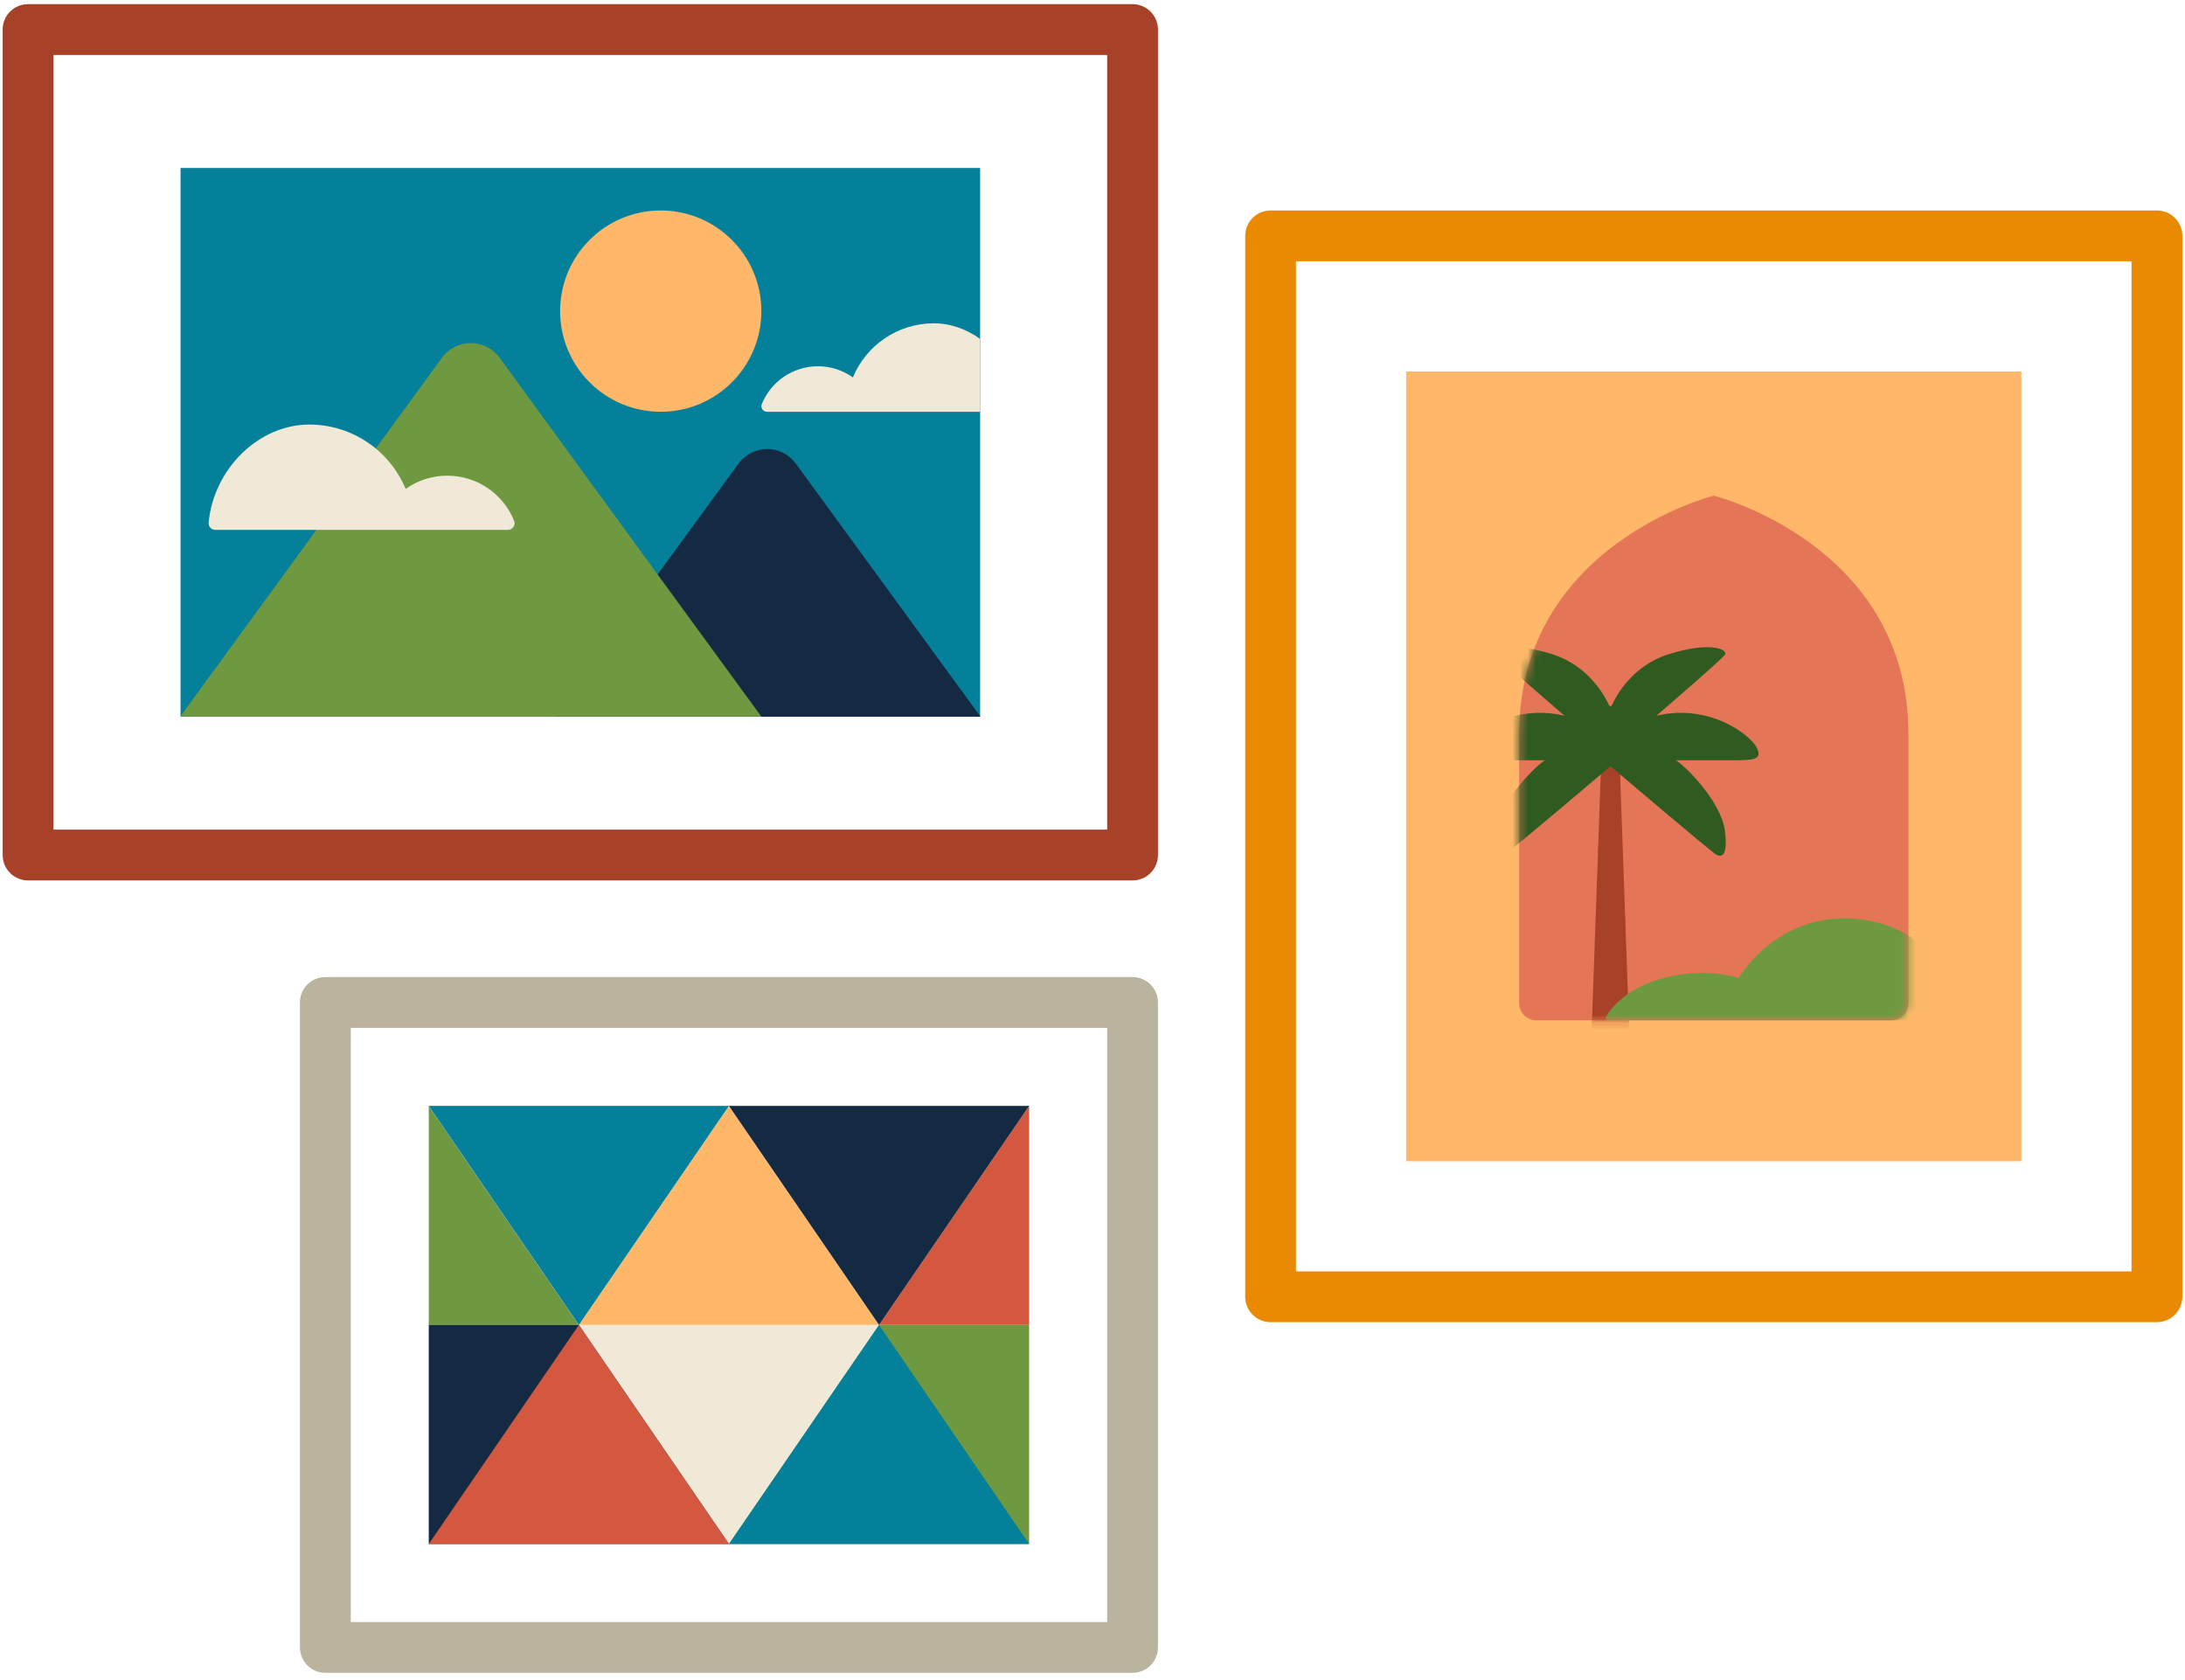
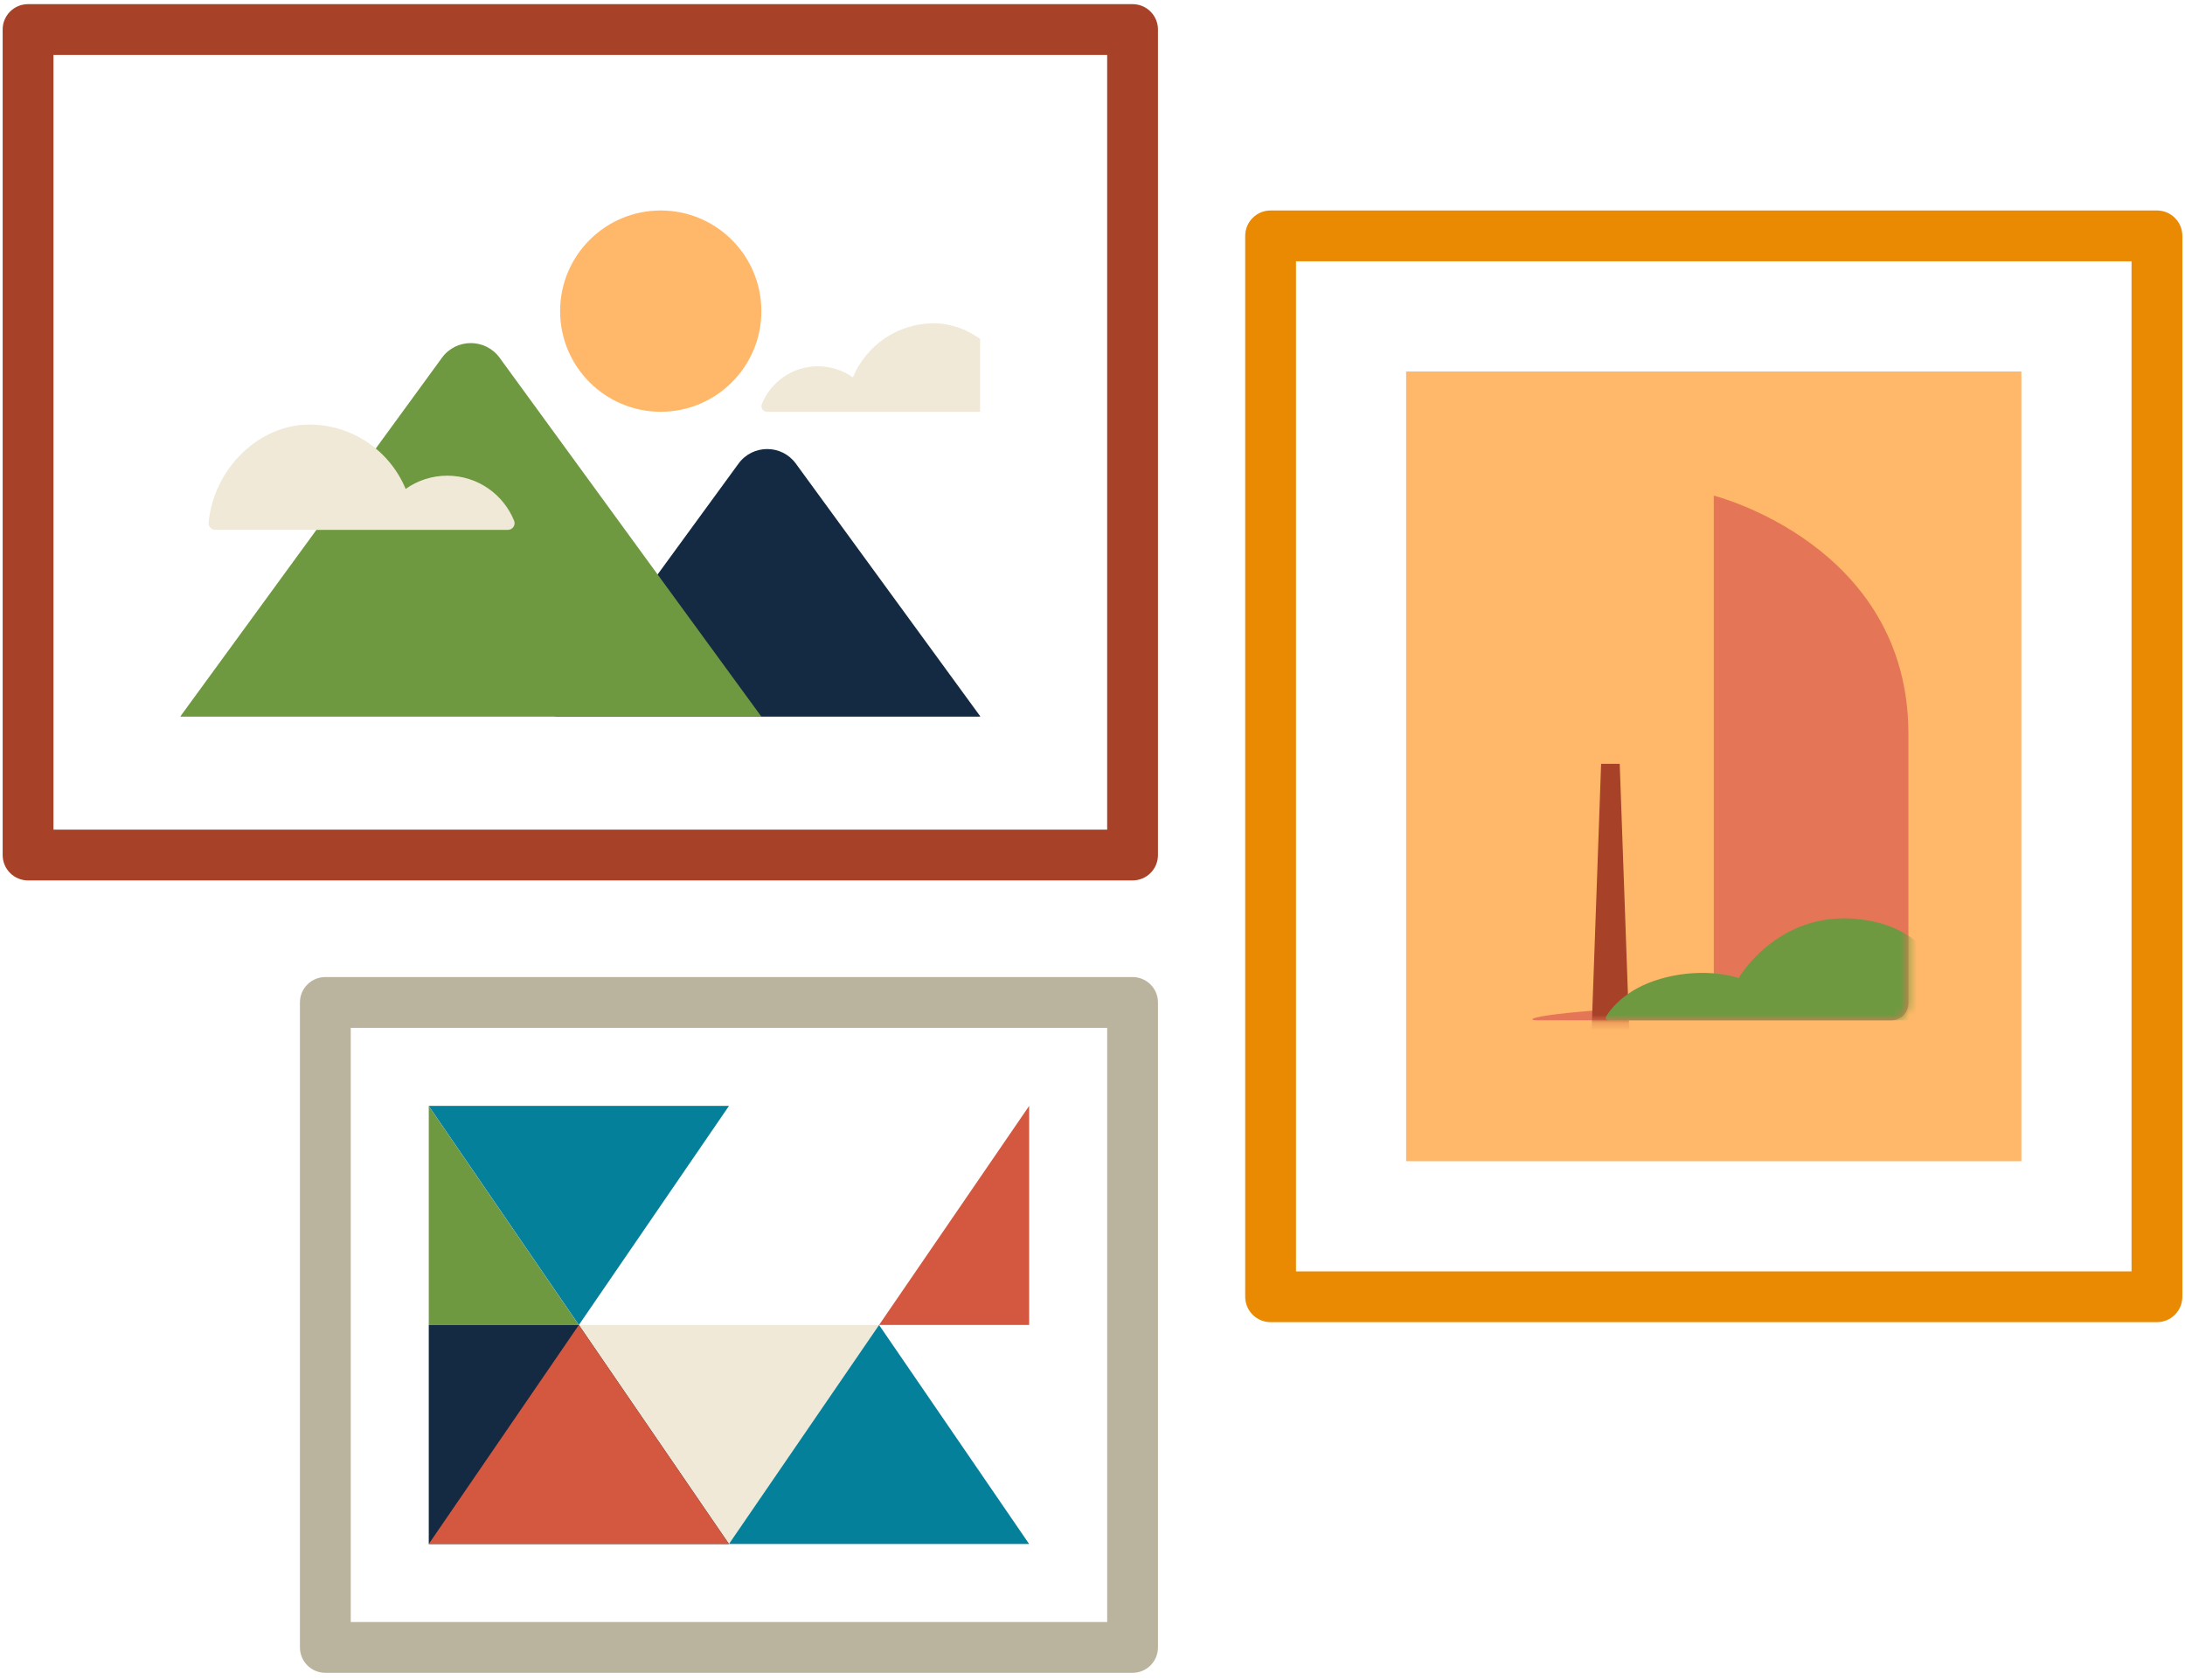
<svg xmlns="http://www.w3.org/2000/svg" width="281" height="216" viewBox="0 0 281 216" fill="none">
  <path d="M145.653 215.11H41.84C40.035 215.11 38.573 213.648 38.573 211.843V128.906C38.573 127.101 40.035 125.64 41.84 125.64H145.653C147.458 125.64 148.92 127.101 148.92 128.906V211.843C148.92 213.648 147.458 215.11 145.653 215.11ZM45.107 208.577H142.387V132.173H45.107V208.577Z" fill="#BAB49E" />
  <path d="M74.445 170.378H55.141V142.21L74.445 170.378Z" fill="#6F9941" />
-   <path d="M113.051 170.378H74.445L93.746 142.21L113.051 170.378Z" fill="#FFB869" />
  <path d="M93.746 142.21L74.445 170.378L55.141 142.21H93.746Z" fill="#F0E9D7" />
  <path d="M132.353 142.21V170.378H113.052L132.353 142.21Z" fill="#D3583F" />
  <path d="M113.051 170.378L93.746 198.542L74.445 170.378H113.051Z" fill="#F0E9D7" />
  <path d="M74.445 170.378L93.746 198.542H55.141V170.378H74.445Z" fill="#142A42" />
-   <path d="M132.352 170.378V198.542H93.746L113.051 170.378H132.352Z" fill="#6F9941" />
  <path d="M277.392 170.017H163.406C161.601 170.017 160.139 168.556 160.139 166.75V30.332C160.139 28.527 161.601 27.065 163.406 27.065H277.392C279.197 27.065 280.659 28.527 280.659 30.332V166.75C280.659 168.556 279.197 170.017 277.392 170.017ZM166.668 163.488H274.126V33.602H166.668V163.488Z" fill="#EA8902" />
  <path d="M259.957 149.322V47.768L180.834 47.768V149.322H259.957Z" fill="#FFB869" />
-   <path d="M220.399 63.735C220.399 63.735 195.373 70.015 195.373 94.358V128.999C195.373 130.215 196.358 131.201 197.574 131.201H243.227C244.443 131.201 245.429 130.215 245.429 128.999V94.358C245.429 70.015 220.403 63.735 220.403 63.735H220.399Z" fill="#E47657" />
+   <path d="M220.399 63.735V128.999C195.373 130.215 196.358 131.201 197.574 131.201H243.227C244.443 131.201 245.429 130.215 245.429 128.999V94.358C245.429 70.015 220.403 63.735 220.403 63.735H220.399Z" fill="#E47657" />
  <mask id="mask0_26_802" style="mask-type:luminance" maskUnits="userSpaceOnUse" x="195" y="63" width="51" height="69">
    <path d="M220.399 63.735C220.399 63.735 195.373 70.015 195.373 94.358V128.999C195.373 130.215 196.358 131.201 197.574 131.201H243.227C244.443 131.201 245.429 130.215 245.429 128.999V94.358C245.429 70.015 220.403 63.735 220.403 63.735H220.399Z" fill="white" />
  </mask>
  <g mask="url(#mask0_26_802)">
    <path d="M209.644 135.855H204.568L205.909 98.224H208.303L209.644 135.855Z" fill="#A74228" />
-     <path d="M222.351 97.767H215.531C216.709 98.47 221.385 103.066 221.842 106.918C222.238 110.248 221.332 110.226 220.727 109.908C220.123 109.591 207.11 98.534 207.11 98.534C207.11 98.534 194.093 109.591 193.488 109.908C192.884 110.226 191.978 110.248 192.374 106.918C192.831 103.066 197.503 98.47 198.685 97.767H191.865C188.621 97.767 187.518 97.722 188.3 96.132C189.081 94.546 194.349 90.403 201.204 92.039C201.204 92.039 192.771 84.795 192.378 84.176C191.985 83.557 194.161 82.397 199.674 84.142C204.262 85.592 206.366 89.452 206.94 90.702C207.008 90.845 207.212 90.845 207.28 90.702C207.854 89.448 209.957 85.592 214.545 84.142C220.059 82.397 222.234 83.557 221.842 84.176C221.449 84.795 213.016 92.039 213.016 92.039C219.87 90.403 225.138 94.546 225.92 96.132C226.702 97.718 225.599 97.767 222.355 97.767H222.351Z" fill="#2F5B21" />
    <path d="M251.418 130.8C251.286 131.053 251.026 131.212 250.739 131.212H206.876C206.54 131.212 206.4 130.966 206.596 130.641C207.114 129.799 208.307 128.296 210.588 127.061C214.024 125.203 219.33 124.455 223.601 125.758C223.601 125.758 228.998 116.397 240.203 118.357C249.187 119.928 250.791 127.356 251.482 130.271C251.524 130.449 251.498 130.634 251.415 130.796L251.418 130.8Z" fill="#6F9941" />
  </g>
  <path d="M145.653 113.216H3.608C1.803 113.216 0.341 111.754 0.341 109.949V3.799C0.341 1.994 1.803 0.532 3.608 0.532H145.653C147.458 0.532 148.919 1.994 148.919 3.799V109.949C148.919 111.754 147.458 113.216 145.653 113.216ZM6.874 106.686H142.386V7.069H6.874V106.686Z" fill="#A74228" />
-   <path d="M126.05 21.601H23.218V92.155H126.05V21.601Z" fill="#05809A" />
  <path d="M126.046 92.091V92.156H71.568L71.284 92.091L84.57 73.87L94.966 59.63C96.794 57.114 100.536 57.114 102.36 59.63L126.05 92.091H126.046Z" fill="#142A42" />
  <path d="M84.57 73.87L97.919 92.155H23.218V92.091L56.843 45.996C58.667 43.492 62.414 43.492 64.249 45.996L84.57 73.87Z" fill="#6F9941" />
  <path d="M27.686 68.137H65.314C65.918 68.137 66.345 67.525 66.118 66.966C64.744 63.568 61.413 61.169 57.523 61.169C55.529 61.169 53.679 61.8 52.168 62.873C50.152 58.013 45.359 54.595 39.77 54.595C33.332 54.595 27.505 60.203 26.829 67.201C26.78 67.703 27.184 68.137 27.686 68.137Z" fill="#F0E9D7" />
  <path d="M126.046 43.587V52.953H98.644C98.135 52.953 97.779 52.443 97.968 51.967C99.12 49.116 101.919 47.099 105.189 47.099C106.862 47.099 108.414 47.628 109.686 48.53C111.378 44.448 115.404 41.574 120.094 41.574C122.243 41.574 124.297 42.318 126.046 43.583V43.587Z" fill="#F0E9D7" />
  <path d="M84.974 52.949C92.121 52.949 97.915 47.155 97.915 40.007C97.915 32.86 92.121 27.065 84.974 27.065C77.826 27.065 72.032 32.86 72.032 40.007C72.032 47.155 77.826 52.949 84.974 52.949Z" fill="#FFB869" />
  <path d="M93.746 198.544H55.14L74.445 170.38L93.746 198.544Z" fill="#D3583F" />
  <path d="M93.746 142.21L74.445 170.378L55.14 142.21H93.746Z" fill="#05809A" />
  <path d="M132.352 198.544H93.746L113.051 170.38L132.352 198.544Z" fill="#05809A" />
-   <path d="M132.352 142.21L113.051 170.378L93.746 142.21H132.352Z" fill="#142A42" />
</svg>